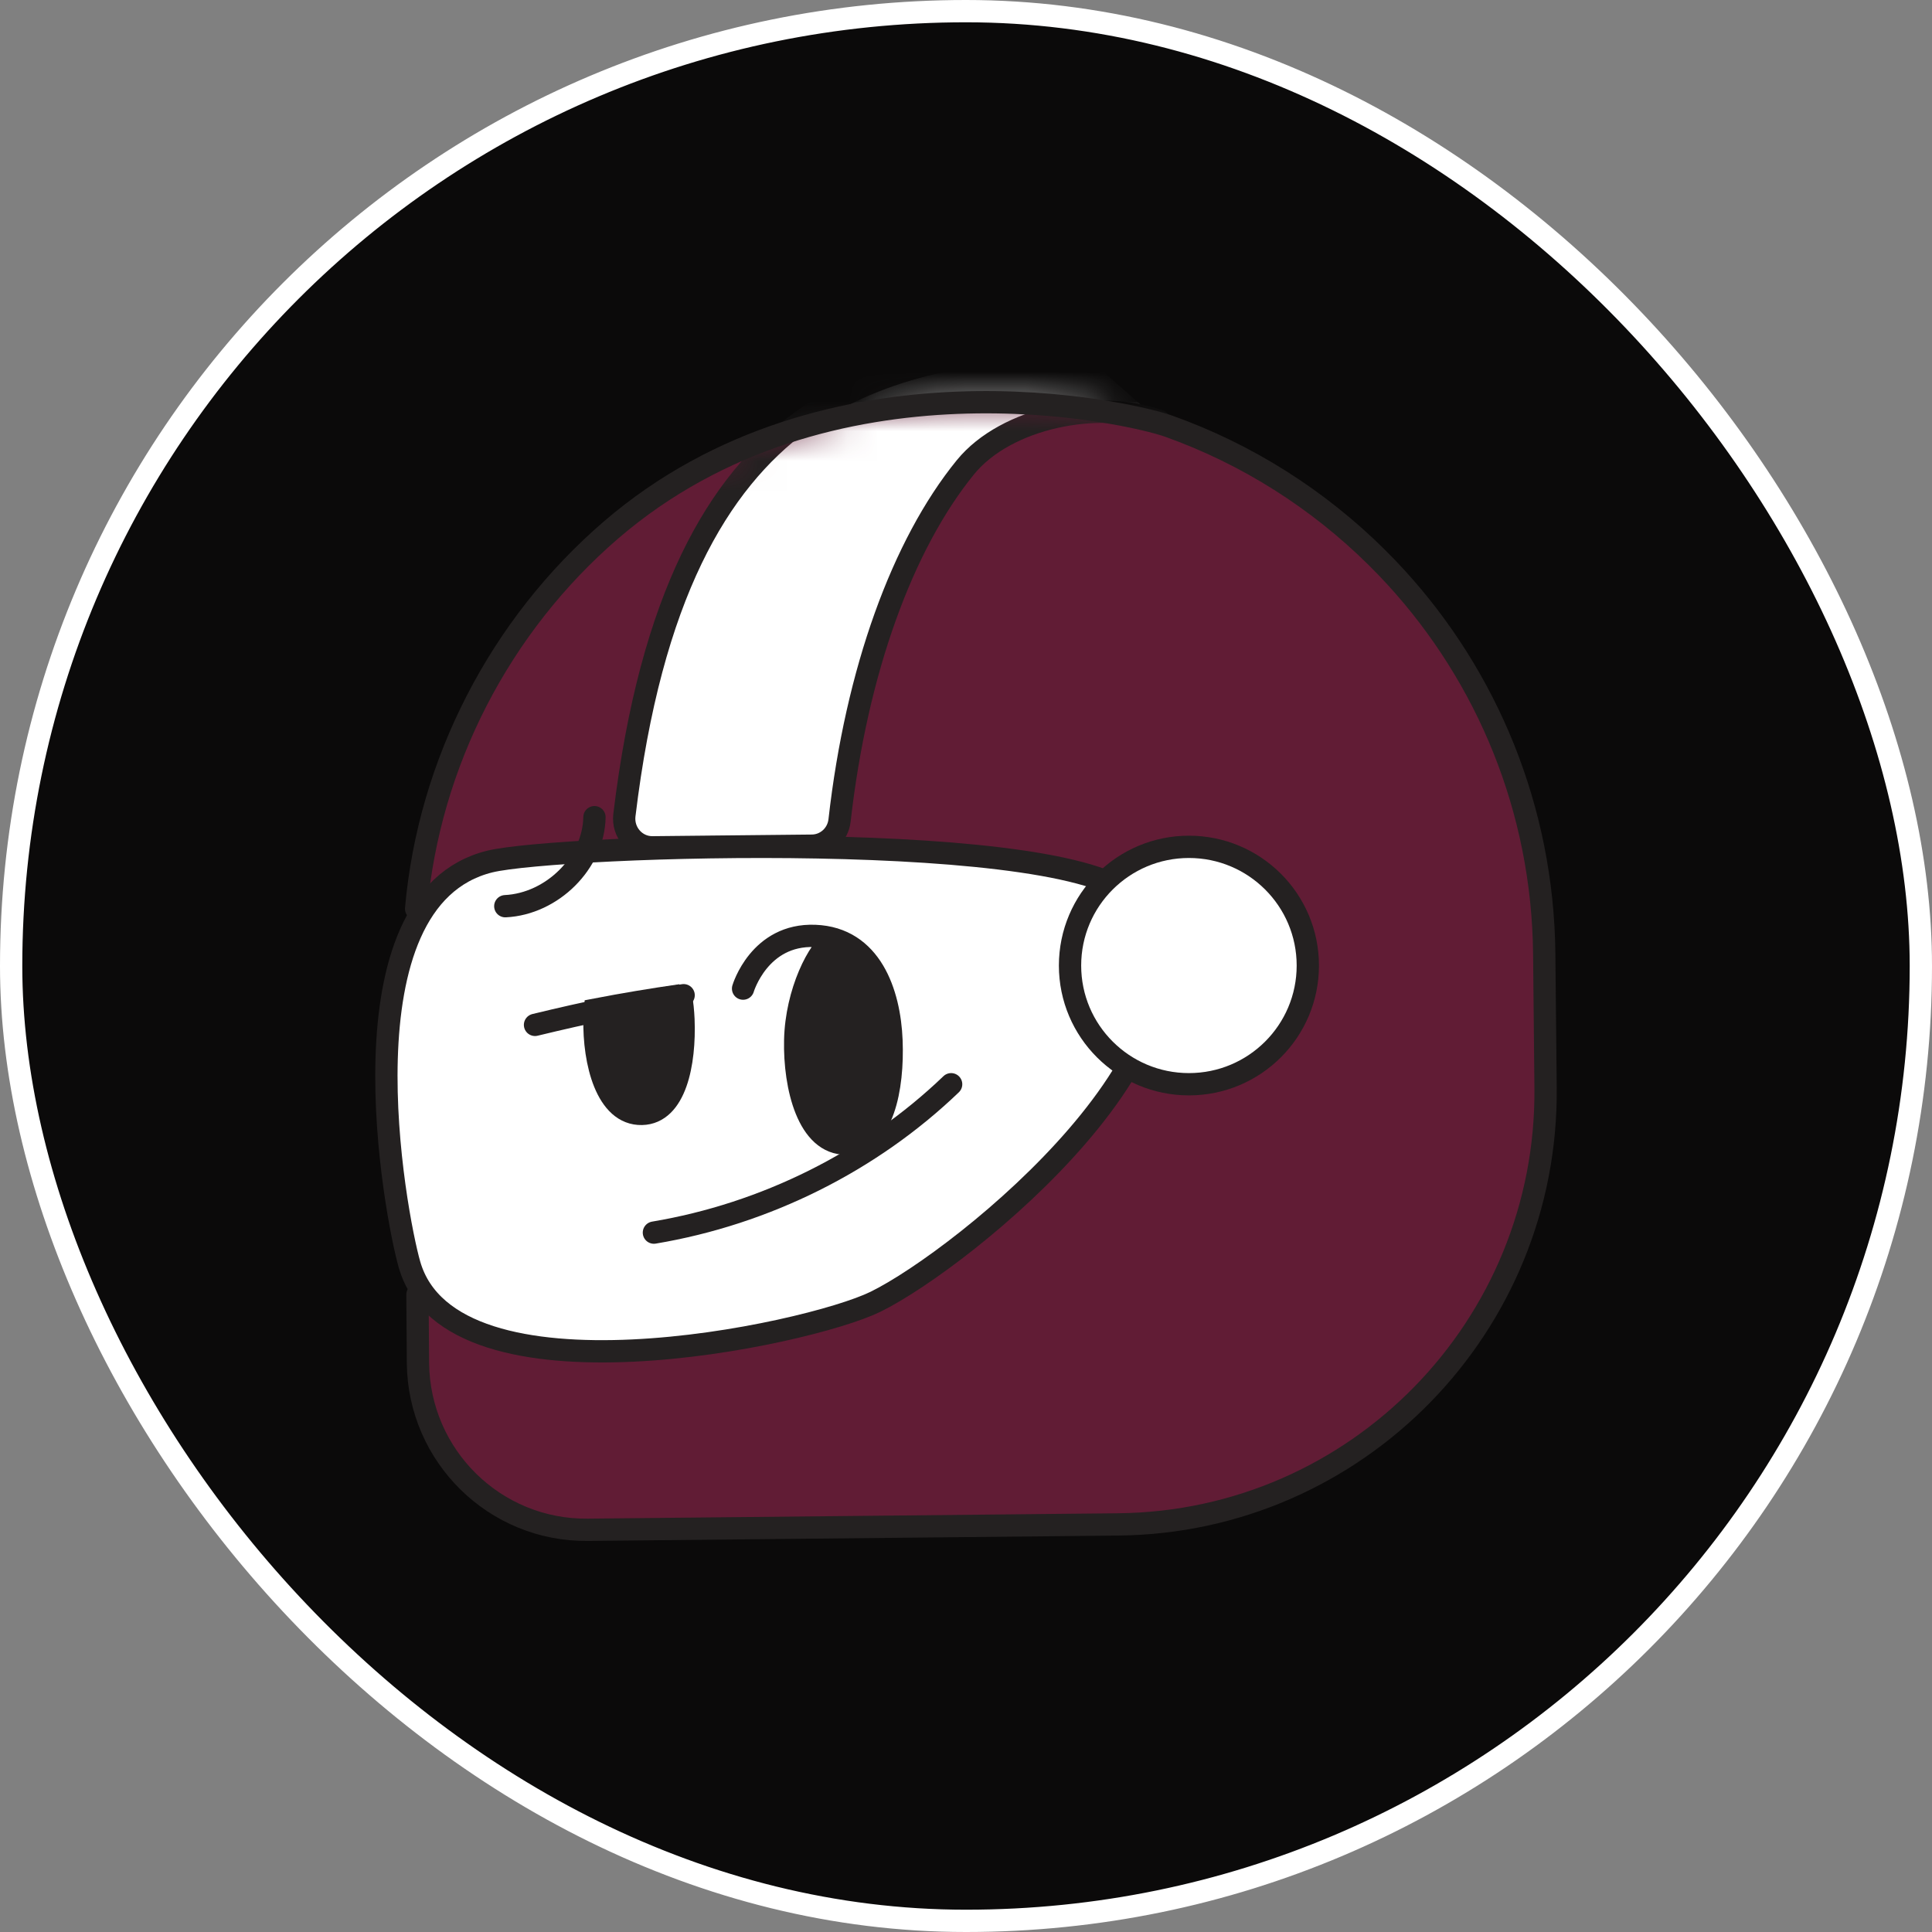
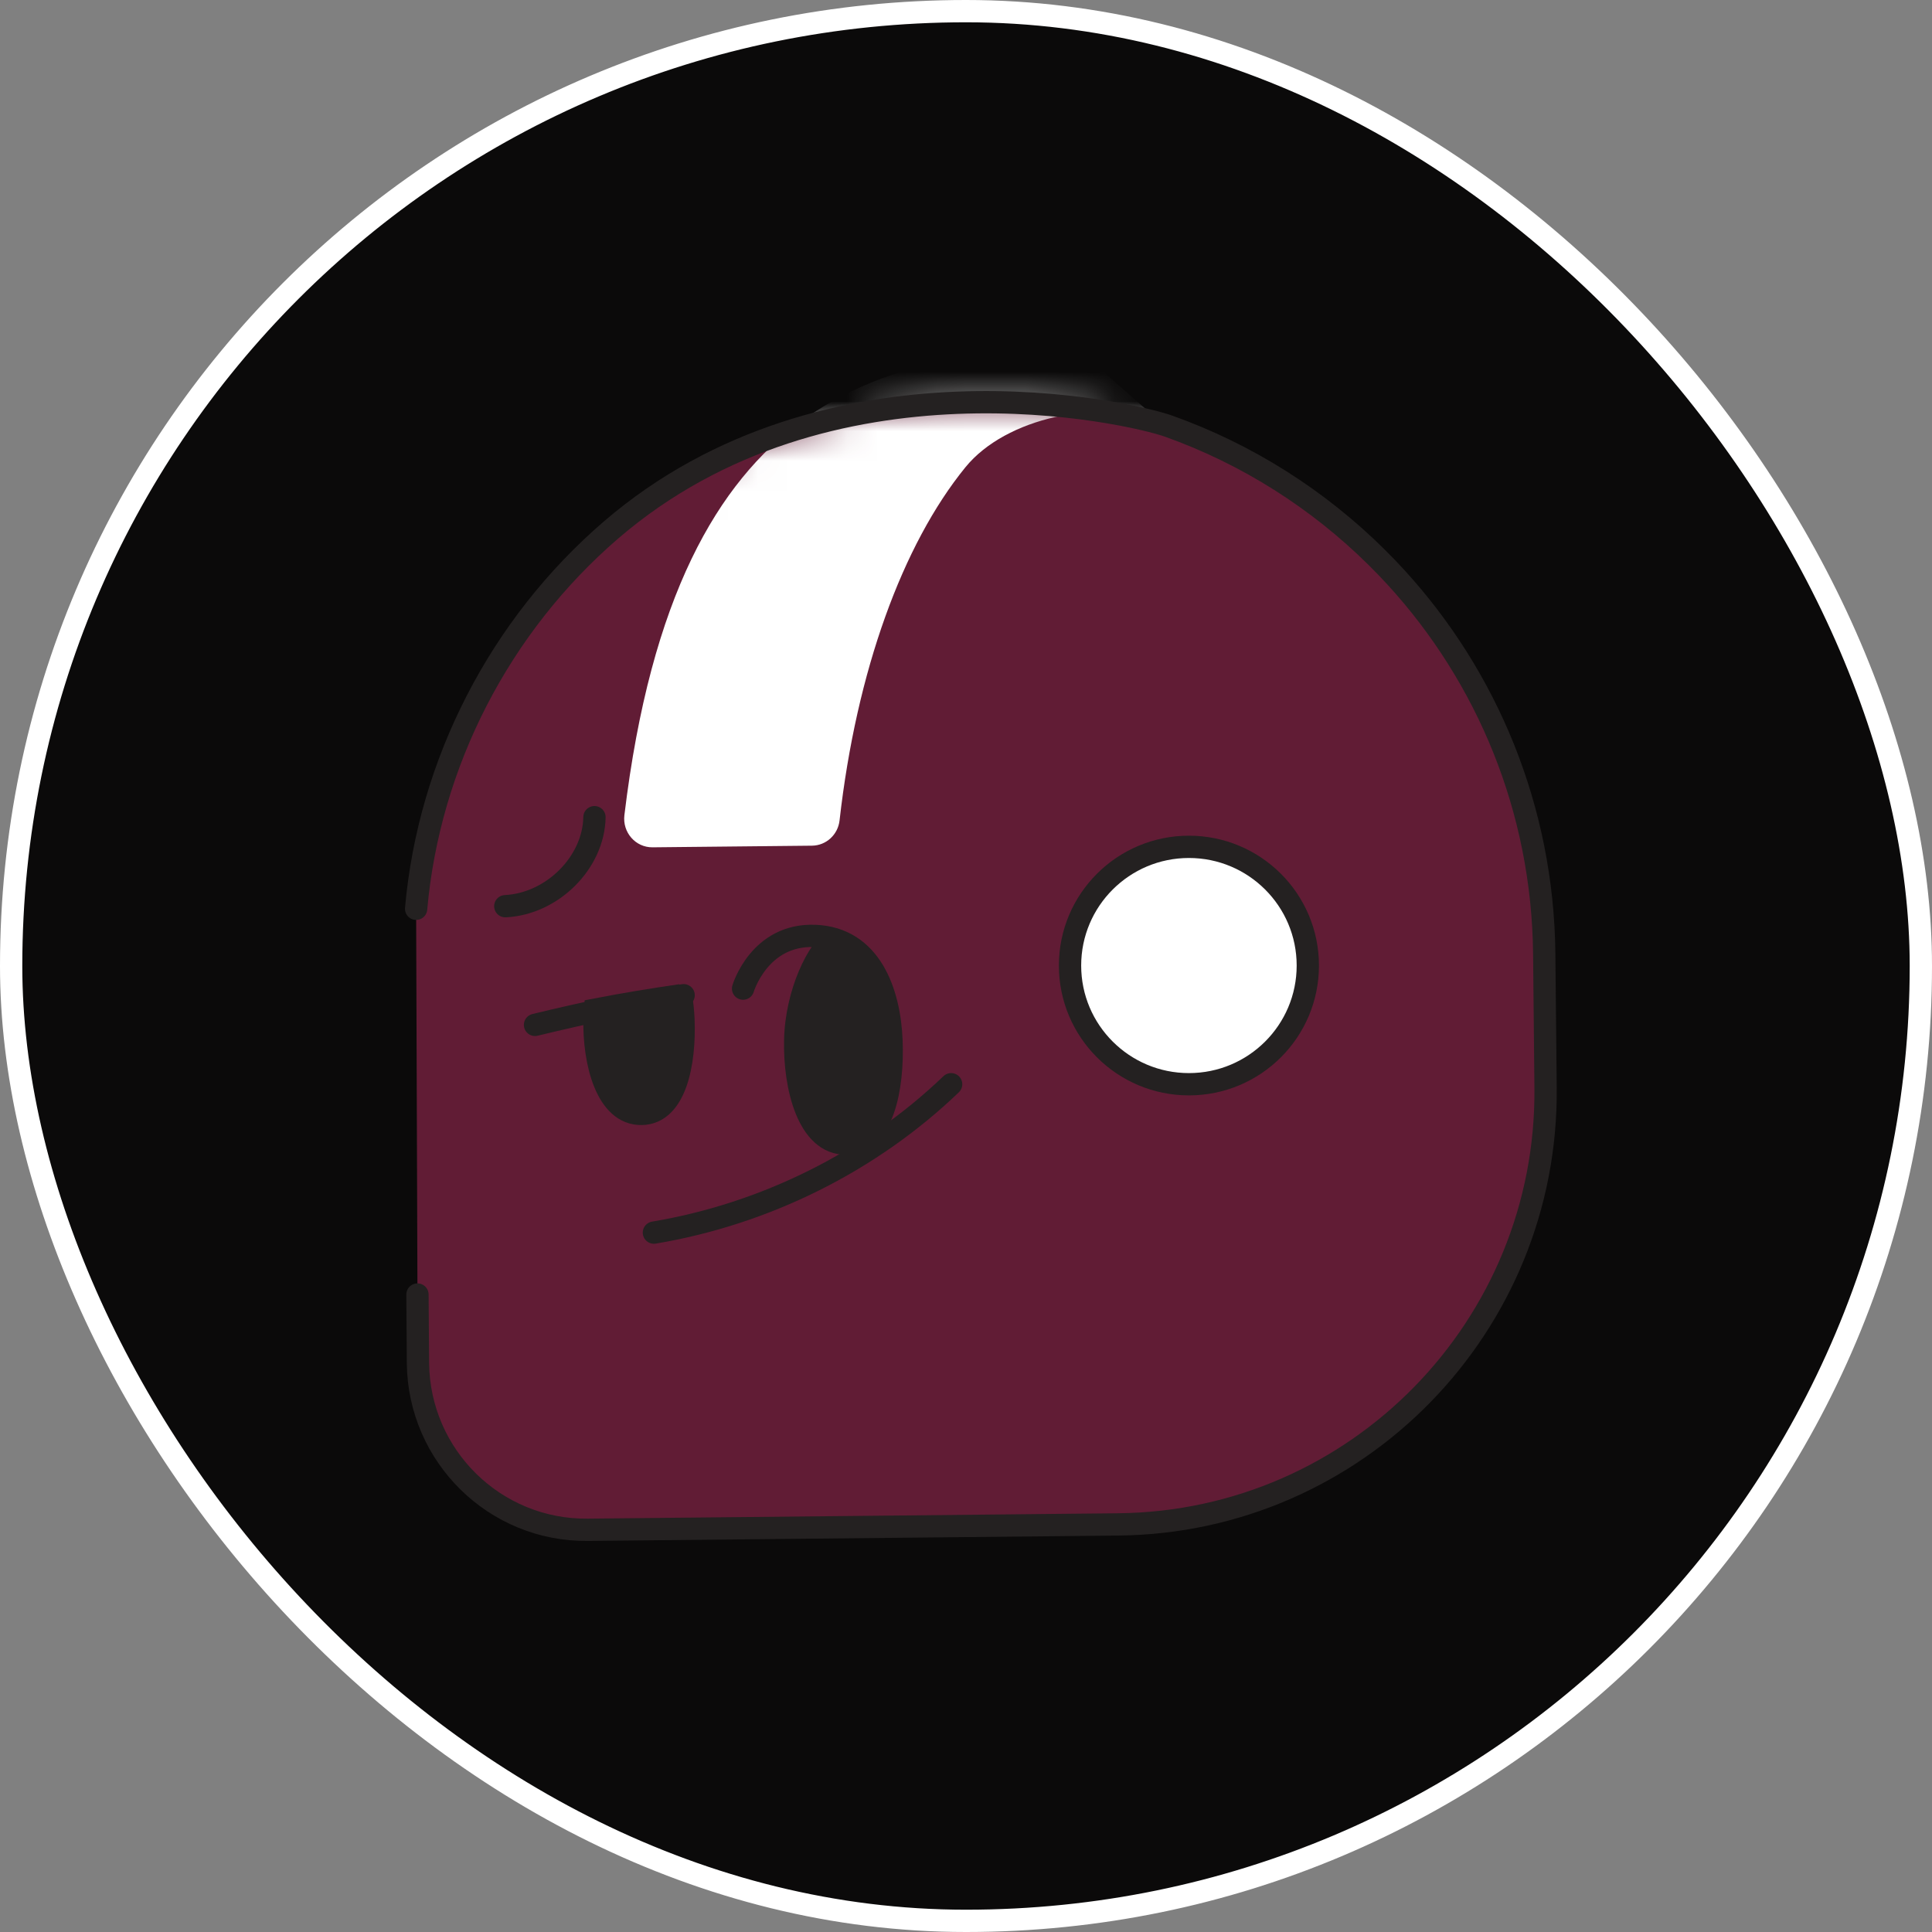
<svg xmlns="http://www.w3.org/2000/svg" width="65" height="65" viewBox="0 0 65 65" fill="none">
  <rect x="0" y="0" width="65" height="65" fill="#808080" stroke="none" />
  <rect x="0.375" y="0.375" width="64.25" height="64.25" rx="32.125" fill="#0B0A0A" />
  <rect x="0.375" y="0.375" width="64.25" height="64.25" rx="32.125" stroke="white" stroke-width="0.75" />
  <path d="M14.045 43.522C14.055 44.91 14.062 45.831 14.062 45.831C14.095 48.959 16.651 51.47 19.773 51.437L37.624 51.255C45.645 51.173 52.081 44.593 51.999 36.559L51.954 32.061C51.905 27.177 50.025 22.741 46.972 19.401C46.756 19.164 46.535 18.935 46.308 18.711C44.347 16.768 41.962 15.249 39.312 14.305C38.034 13.85 27.876 11.498 20.551 17.805C16.822 21.017 14.435 25.635 14 30.544" fill="#611C35" />
  <mask id="mask0_6348_41320" style="mask-type:luminance" maskUnits="userSpaceOnUse" x="14" y="13" width="38" height="39">
    <path d="M14.045 43.585C14.055 44.972 14.062 45.894 14.062 45.894C14.095 49.022 16.651 51.532 19.773 51.5L37.624 51.318C45.645 51.236 52.081 44.656 51.999 36.621L51.954 32.123C51.905 27.239 50.025 22.803 46.972 19.463C46.756 19.227 46.535 18.998 46.308 18.774C44.347 16.831 41.962 15.312 39.312 14.368C38.034 13.912 27.876 11.561 20.551 17.867C16.822 21.08 14.435 25.697 14 30.606" fill="white" />
  </mask>
  <g mask="url(#mask0_6348_41320)">
    <path d="M39 14.16C36.969 13.425 33.852 14.034 32.479 15.722C30.367 18.317 28.814 22.572 28.246 27.602C28.192 28.083 27.795 28.447 27.318 28.452L21.953 28.507C21.38 28.512 20.938 28.003 21.007 27.426C22.782 12.665 30.075 12.164 36.019 11.535" fill="white" />
-     <path d="M39 14.16C36.969 13.425 33.852 14.034 32.479 15.722C30.367 18.317 28.814 22.572 28.246 27.602C28.192 28.083 27.795 28.447 27.318 28.452L21.953 28.507C21.38 28.512 20.938 28.003 21.007 27.426C22.782 12.665 30.075 12.164 36.019 11.535" stroke="#242121" stroke-width="0.75" stroke-miterlimit="10" stroke-linecap="round" />
  </g>
  <path d="M14.045 43.553C14.055 44.941 14.062 45.862 14.062 45.862C14.095 48.99 16.651 51.501 19.773 51.468L37.624 51.287C45.645 51.205 52.081 44.624 51.999 36.59L51.954 32.092C51.905 27.208 50.025 22.772 46.972 19.432C46.756 19.196 46.535 18.966 46.308 18.742C44.347 16.8 41.962 15.28 39.312 14.336C38.034 13.881 27.876 11.53 20.551 17.836C16.822 21.049 14.435 25.666 14 30.575" stroke="#242121" stroke-width="0.75" stroke-miterlimit="10" stroke-linecap="round" />
-   <path d="M38.247 30.322C41.681 34.862 32.421 42.343 29.454 43.797C27.168 44.917 15.191 47.471 13.777 42.546C13.298 40.88 11.304 30.247 16.486 28.984C18.775 28.427 36.359 27.829 38.245 30.32L38.247 30.322Z" fill="white" stroke="#242121" stroke-width="0.75" stroke-miterlimit="10" stroke-linecap="round" />
  <path d="M40 36.478C42.209 36.478 44 34.69 44 32.485C44 30.279 42.209 28.491 40 28.491C37.791 28.491 36 30.279 36 32.485C36 34.69 37.791 36.478 40 36.478Z" fill="white" stroke="#242121" stroke-width="0.75" stroke-miterlimit="10" stroke-linecap="round" />
  <path d="M25 33.261C25 33.261 25.545 31.413 27.422 31.488C29.302 31.561 29.929 33.397 29.993 35.006C30.057 36.616 29.701 38.446 28.48 38.474C27.192 38.504 26.718 36.56 26.754 34.991C26.79 33.381 27.538 31.91 28.07 31.593" stroke="#242121" stroke-width="0.75" stroke-miterlimit="10" stroke-linecap="round" />
  <path d="M29.994 35.006C29.934 33.397 29.352 31.561 27.619 31.486C27.855 31.529 27.964 31.815 27.827 32.026C27.423 32.646 27.025 33.778 27.002 34.991C26.971 36.561 27.406 38.504 28.596 38.474C29.724 38.446 30.053 36.616 29.994 35.006Z" fill="#242121" />
  <path d="M22.906 33.485C21.941 33.623 20.978 33.784 20.02 33.968C20.011 34.072 20.004 34.178 20.002 34.284C19.971 35.725 20.406 37.504 21.596 37.476C22.724 37.451 23.053 35.773 22.994 34.298C22.982 34.031 22.956 33.755 22.906 33.483V33.485Z" fill="#242121" />
  <path d="M23 33.483C21.208 33.754 19.764 34.053 18 34.481" stroke="#242121" stroke-width="0.75" stroke-miterlimit="10" stroke-linecap="round" />
  <path d="M22.906 33.485C21.939 33.623 20.978 33.784 20.02 33.968C20.011 34.072 20.004 34.178 20.002 34.284C19.971 35.725 20.406 37.504 21.596 37.476C22.724 37.451 23.053 35.773 22.994 34.298C22.982 34.031 22.956 33.755 22.906 33.483V33.485Z" stroke="#242121" stroke-width="0.75" stroke-miterlimit="10" stroke-linecap="round" />
  <path d="M22 41.47C25.755 40.841 29.297 39.073 32 36.478" stroke="#242121" stroke-width="0.75" stroke-miterlimit="10" stroke-linecap="round" />
  <path d="M20 27.493C19.974 29.021 18.582 30.41 17 30.488" stroke="#242121" stroke-width="0.75" stroke-miterlimit="10" stroke-linecap="round" />
</svg>